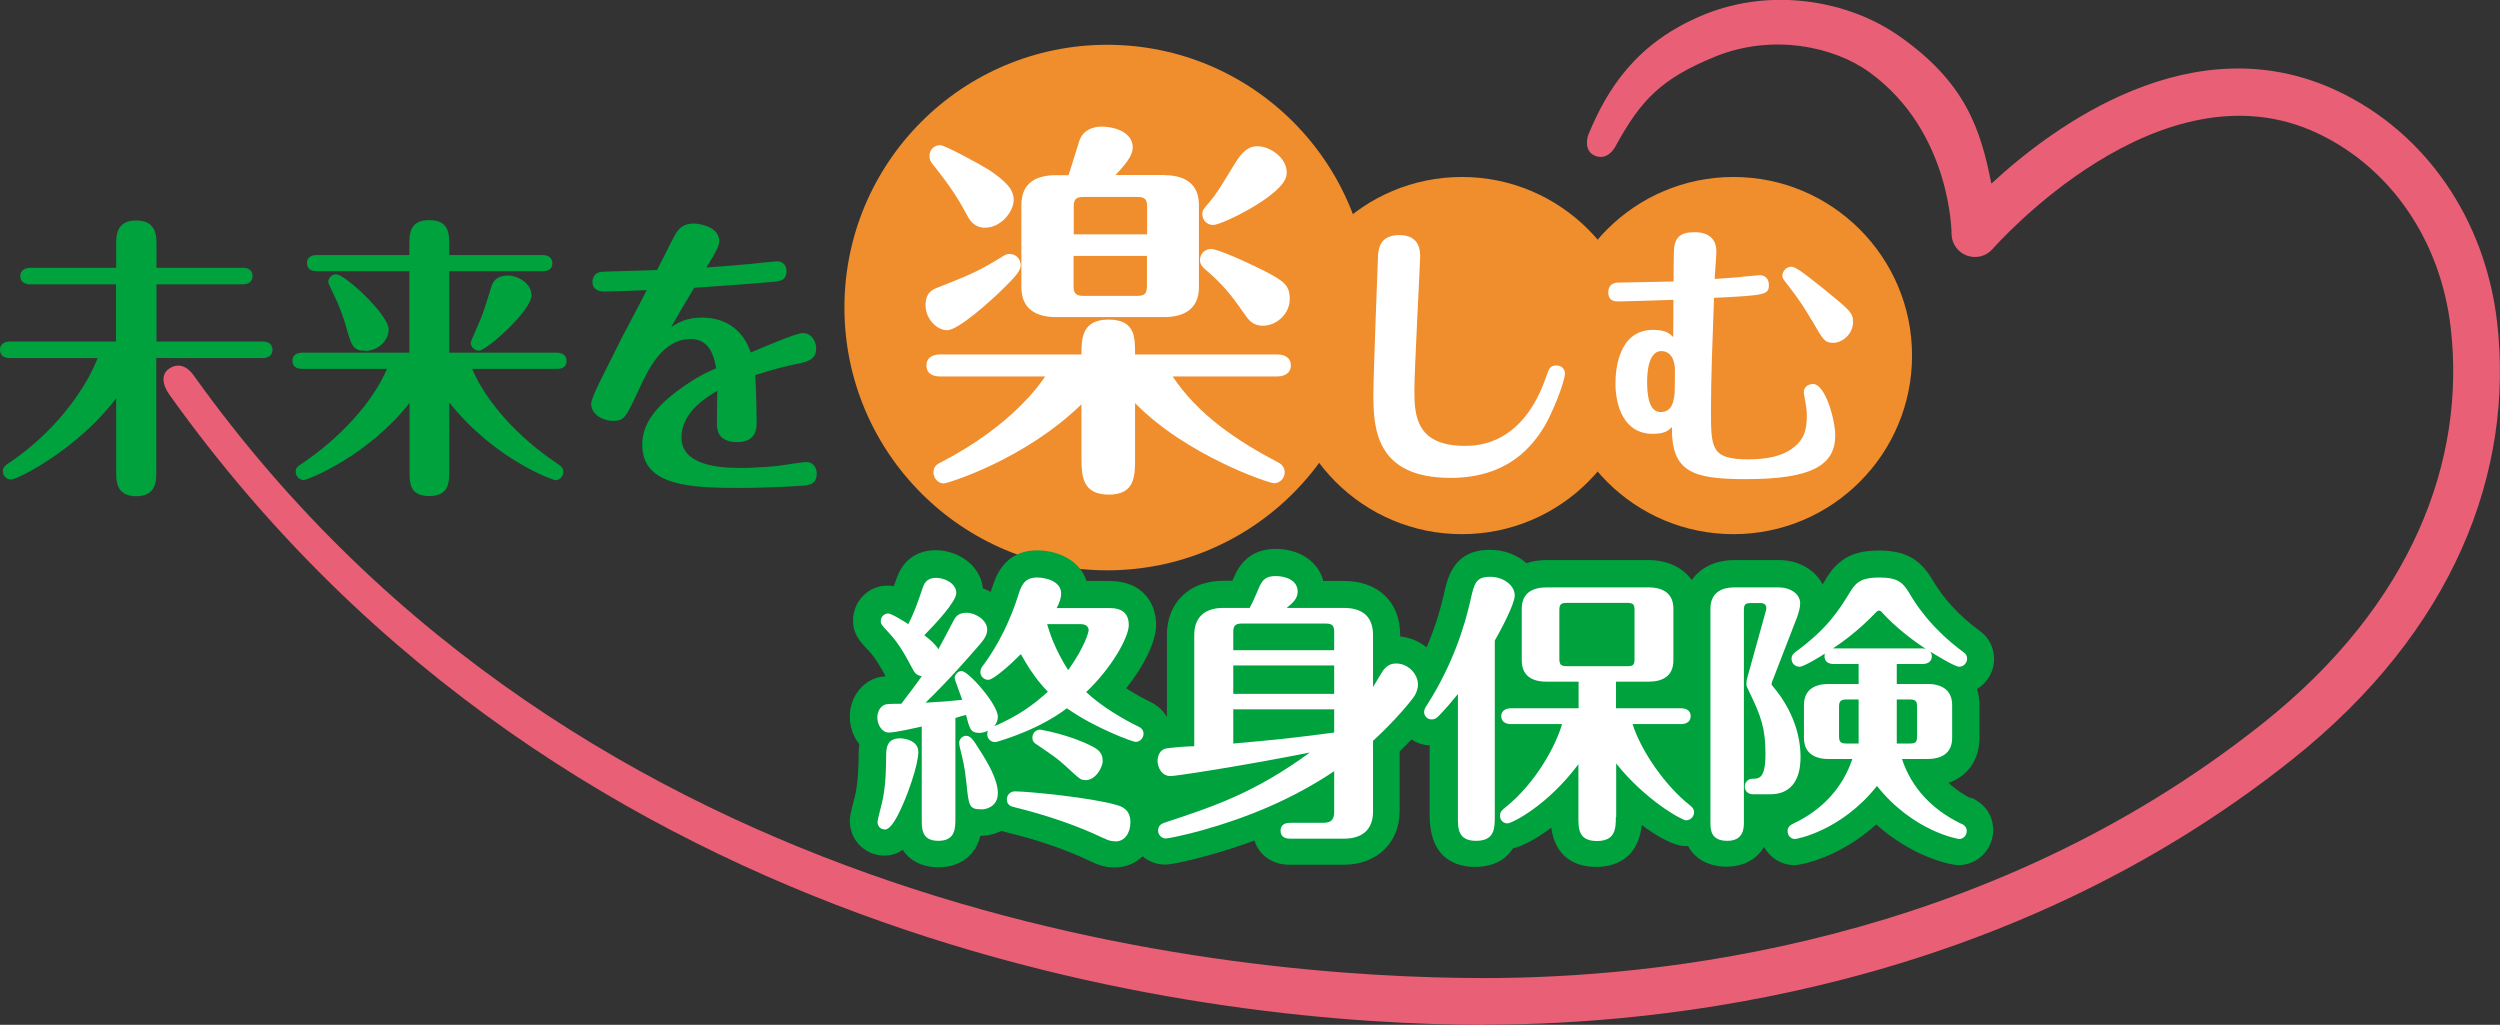
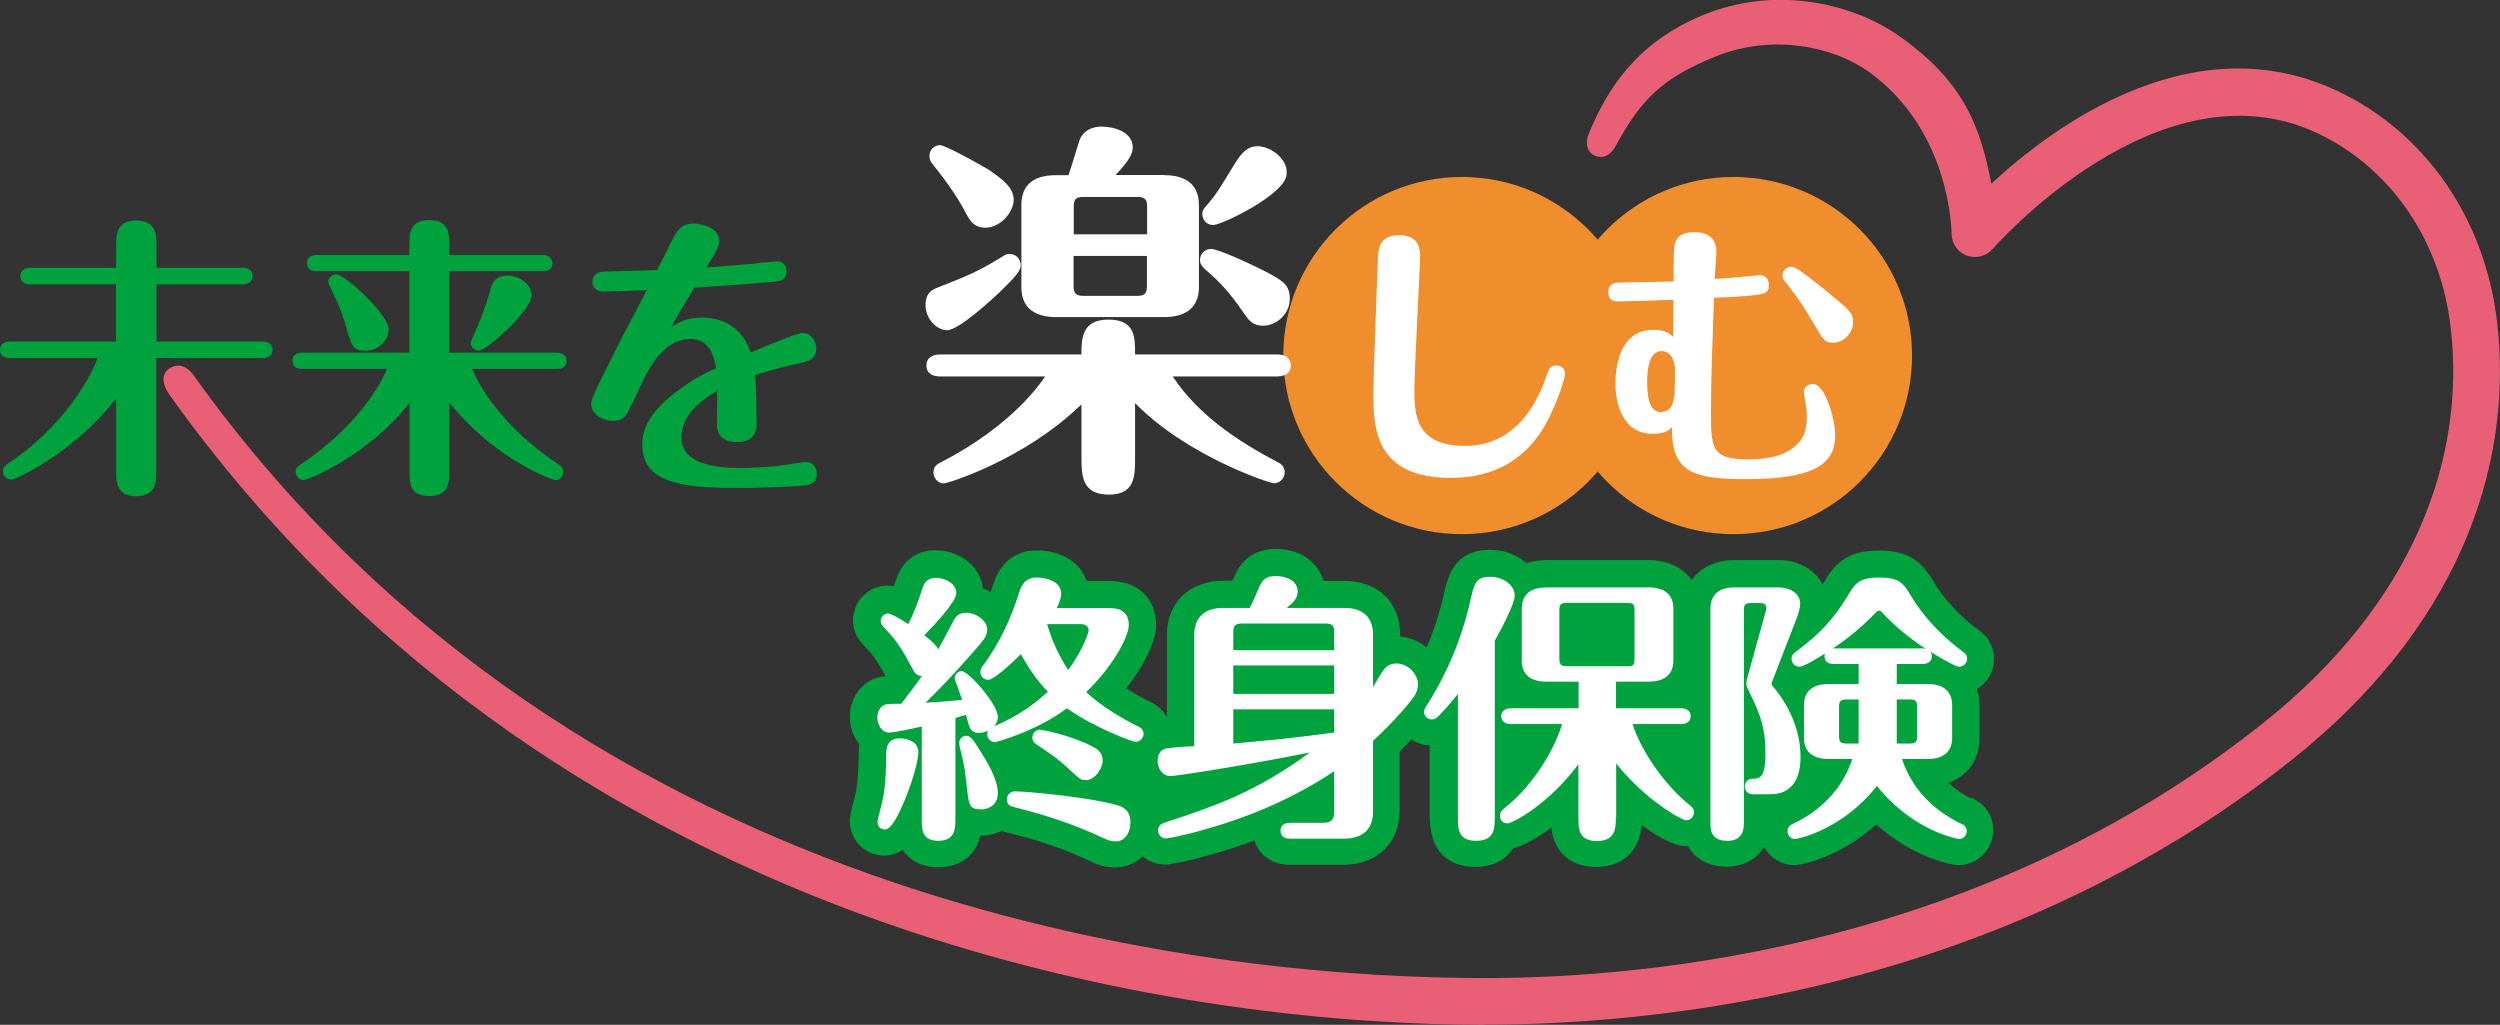
<svg xmlns="http://www.w3.org/2000/svg" id="b" data-name="レイヤー 2" width="139" height="56.98" viewBox="0 0 139 56.98">
  <rect x="0" y="0" width="139" height="56.98" fill="#333333" stroke="none" />
  <g id="c" data-name="★共通">
    <g>
-       <path d="M76.17,17.1c0,8.07-6.54,14.61-14.61,14.61s-14.61-6.54-14.61-14.61,6.54-14.61,14.61-14.61,14.61,6.54,14.61,14.61Z" fill="#f08d2c" stroke-width="0" />
      <path d="M109.6,44.4c-.4-.2-.84-.48-1.26-.87,1.06-.38,1.72-1.29,1.72-2.51v-1.81c0-.32-.05-.63-.14-.9.57-.34.95-.96.95-1.67,0-.46-.15-1.11-.85-1.6-1.1-.82-1.97-1.76-2.58-2.81-.69-1.16-1.52-1.62-2.97-1.62-.98,0-2.09.18-2.88,1.47-.09.14-.17.28-.25.41-.43-.81-1.34-1.35-2.42-1.35h-2.49c-1.05,0-1.88.42-2.37,1.11-.49-.69-1.34-1.11-2.4-1.11h-5.69c-.4,0-.77.06-1.1.17-.52-.46-1.23-.74-2.02-.74-2.02,0-2.36,1.51-2.58,2.51-.23,1.01-.55,1.98-.95,2.91-.41-.33-.92-.55-1.47-.6v-.09c0-1.83-1.23-3-3.13-3h-1.14c-.28-1.06-1.31-1.78-2.65-1.78-1.09,0-1.87.52-2.3,1.53l-.11.24h-.51c-1.87,0-3.13,1.21-3.13,3.01v4.57c-.17-.31-.46-.61-.93-.85,0,0-.04-.02-.04-.02-.31-.15-.79-.41-1.29-.73.92-1.17,1.66-2.54,1.66-3.53,0-1.13-.68-2.44-2.62-2.44h-1.25c-.35-1.12-1.56-1.7-2.75-1.7-1.84,0-2.32,1.52-2.5,2.08-.02.07-.05.15-.08.23-.14-.08-.28-.14-.43-.2-.14-1.31-1.42-2.12-2.62-2.12-.62,0-1.72.21-2.19,1.6l-.09.25c-.02.06-.04.11-.06.16-.16-.04-.27-.04-.35-.04-1.06,0-1.91.87-1.91,1.93,0,.76.36,1.15.82,1.64,0,0,.03.03.04.04.39.42.69.95.95,1.43-.26.02-.48.07-.69.16-.02,0-.05.02-.07.03-.76.38-1.23,1.16-1.23,2.05,0,.59.2,1.13.53,1.54-.03.18-.04.38-.04.59v.21c-.02.58-.03,1.17-.15,1.84-.02.12-.08.35-.14.56-.15.61-.2.81-.2,1.06,0,1.08.85,1.93,1.93,1.93.4,0,.74-.13,1.01-.32.56.85,1.49.97,1.98.97.62,0,1.94-.19,2.34-1.75.37,0,.79-.08,1.18-.28.1.04.21.07.32.1,1.74.42,3.35.98,4.65,1.61.33.16.74.33,1.33.33s1.14-.23,1.54-.62c.34.29.77.46,1.25.46.57,0,2.5-.53,2.51-.54.84-.24,1.67-.5,2.46-.8.24.81.99,1.35,1.95,1.35h2.99c1.87,0,3.13-1.21,3.13-3.01v-3.29c.24-.23.46-.46.66-.67.29.2.64.32,1.01.33v3.9c0,2.49,1.58,2.86,2.52,2.86.64,0,1.57-.17,2.11-1.03.56-.13,1.32-.54,2.13-1.15.26,1.88,1.64,2.18,2.5,2.18s2.32-.32,2.53-2.33c.95.71,1.85,1.17,2.4,1.17.06,0,.12,0,.18,0,.55,1.05,1.71,1.15,2.14,1.15.77,0,1.62-.31,2.08-1.1.33.6.96,1.01,1.69,1.01.4,0,2.52-.43,4.55-2.26,2.04,1.83,4.16,2.26,4.57,2.26,1.06,0,1.93-.87,1.93-1.95,0-.82-.47-1.49-1.27-1.82Z" fill="#00a23e" stroke-width="0" />
      <g>
        <path d="M51.28,40.39c-.41.09-1.5.34-1.86.34-.39,0-.64-.44-.64-.84,0-.37.2-.61.39-.7.11-.05.3-.06.94-.06.39-.51.79-1.03,1.14-1.53-.27-.05-.39-.17-.5-.39-.33-.61-.72-1.39-1.34-2.04-.39-.42-.44-.47-.44-.64,0-.26.22-.42.41-.42s.89.44,1.12.59c.37-.72.56-1.31.79-1.98.08-.23.19-.59.76-.59.51,0,1.12.33,1.12.84,0,.48-1.14,1.7-1.78,2.35.31.23.65.53.78.78.16-.28.69-1.28.84-1.58.12-.23.28-.45.73-.45.5,0,1.15.41,1.15.94,0,.36-.25.65-.7,1.15-.11.12-1.36,1.59-2.73,2.91.95-.05,1.28-.08,2.04-.16-.06-.19-.42-1.11-.42-1.21,0-.17.16-.39.39-.39.37,0,2.01,1.85,2.01,2.54,0,.19-.06.36-.2.53,1.36-.59,2.15-1.17,2.98-1.92-.79-.81-1.26-1.67-1.5-2.09-.58.59-1.53,1.43-1.81,1.43-.26,0-.44-.22-.44-.42,0-.17.06-.25.11-.33.94-1.23,1.61-2.73,1.98-3.91.17-.54.33-1.03,1.06-1.03.41,0,1.34.17,1.34.89,0,.26-.12.58-.25.81h2.9c.3,0,1.11,0,1.11.94,0,.7-.98,2.42-2.37,3.73.89.84,2.17,1.56,2.85,1.89.16.08.34.16.34.44,0,.22-.19.44-.44.44-.16,0-2.29-.78-3.82-1.87-.36.27-.83.59-1.61.98-.97.48-2.24.9-2.38.9-.25,0-.44-.19-.44-.44,0-.09.01-.14.05-.19-.09.03-.26.12-.48.12-.5,0-.55-.23-.75-1-.08.01-.5.14-.59.17v5.55c0,.59,0,1.28-.95,1.28s-.92-.7-.92-1.25v-5.13ZM48.79,45.69c0-.12.25-1.01.31-1.34.16-.89.16-1.62.17-2.29,0-.44.02-1.01.78-1.01.11,0,1.01.06,1.01.76s-.62,2.54-1.18,3.59c-.12.22-.41.72-.67.72-.3,0-.42-.23-.42-.42ZM53.73,43.52c-.09-.92-.22-1.37-.37-2-.01-.05-.03-.17-.03-.23,0-.17.16-.38.39-.38.25,0,.41.25.73.76.48.75,1.03,1.68,1.03,2.43,0,.81-.75.9-.86.9-.75,0-.75-.14-.89-1.5ZM61.37,46.61c-1.45-.7-3.18-1.29-4.97-1.73-.12-.03-.42-.08-.42-.44,0-.2.16-.44.44-.44.79,0,4.32.36,5.63.75.34.09.8.26.8.97,0,.61-.33,1.06-.81,1.06-.26,0-.44-.06-.65-.17ZM60.35,43.37c-.27,0-.27-.01-1.17-.84-.42-.37-.53-.45-1.56-1.15-.08-.05-.22-.14-.22-.37,0-.25.2-.44.42-.44.08,0,1.67.28,2.93.94.36.19.56.39.56.8,0,.33-.37,1.07-.97,1.07ZM58.22,34.7c.12.42.41,1.37,1.17,2.56.95-1.33,1.14-2.14,1.14-2.23,0-.01,0-.33-.45-.33h-1.85Z" fill="#fff" stroke-width="0" />
        <path d="M74.18,42.88c-2.45,1.64-5.02,2.63-7.26,3.26-.94.27-1.96.48-2.11.48-.19,0-.42-.17-.42-.44,0-.31.23-.39.36-.44,2.84-.94,5.02-1.67,8.08-3.9-3.94.78-7.47,1.31-7.75,1.31-.5,0-.72-.5-.72-.84s.17-.65.5-.7c.44-.06,1.07-.11,1.54-.12v-6.19c0-.84.44-1.5,1.62-1.5h1.46c.19-.34.28-.58.53-1.15.19-.44.41-.62.92-.62s1.22.2,1.22.87c0,.36-.23.59-.61.9h3.18c1.22,0,1.62.67,1.62,1.5v2.9c.06-.11.37-.61.44-.73.19-.33.42-.58.84-.58.7,0,1.22.61,1.22,1.18,0,.19-.08.48-.27.73-.14.19-.95,1.22-2.23,2.39v3.94c0,.84-.44,1.5-1.62,1.5h-2.99c-.16,0-.53-.03-.53-.44s.36-.44.53-.44h1.84c.51,0,.61-.25.61-.61v-2.28ZM74.18,36.15v-1.03c0-.3-.09-.45-.45-.45h-4.71c-.37,0-.45.17-.45.45v1.03h5.61ZM74.18,38.58v-1.58h-5.61v1.58h5.61ZM68.57,41.34c2.18-.19,3.07-.28,5.61-.61v-1.29h-5.61v1.9Z" fill="#fff" stroke-width="0" />
        <path d="M81.04,38.61c-.34.42-.65.79-1.07,1.22-.11.09-.19.17-.37.17-.25,0-.42-.2-.42-.41,0-.12.05-.22.14-.36,1.45-2.26,2.1-4.38,2.43-5.82.22-.98.3-1.34,1.11-1.34.72,0,1.36.47,1.36,1.04,0,.47-.78,1.93-1.11,2.51v9.77c0,.65,0,1.36-1.04,1.36s-1.01-.73-1.01-1.36v-6.8ZM89.84,45.42c0,.61,0,1.34-1.05,1.34s-1.03-.72-1.03-1.34v-2.93c-1.73,2.32-3.71,3.29-3.94,3.29-.22,0-.42-.16-.42-.42,0-.22.12-.33.3-.47,1.7-1.36,2.81-3.44,3.15-4.63h-2.85c-.17,0-.53-.06-.53-.44s.37-.44.53-.44h3.77v-1.48h-1.79c-.8,0-1.37-.33-1.37-1.18v-2.88c0-.92.67-1.18,1.37-1.18h5.69c.8,0,1.37.34,1.37,1.18v2.88c0,.92-.67,1.18-1.37,1.18h-1.82v1.48h3.62c.17,0,.53.05.53.44s-.37.44-.53.44h-2.7c.48,1.51,1.82,3.43,3.17,4.5.11.09.25.19.25.41,0,.2-.17.44-.45.44-.22,0-2.26-1.12-3.88-3.16v2.98ZM90.88,33.93c0-.31-.06-.41-.41-.41h-3.35c-.34,0-.42.09-.42.41v2.7c0,.31.08.41.42.41h3.35c.33,0,.41-.06.41-.41v-2.7Z" fill="#fff" stroke-width="0" />
        <path d="M96.96,45.72c0,.3,0,1.03-.92,1.03s-.94-.61-.94-1.03v-11.88c0-.72.42-1.18,1.33-1.18h2.49c.59,0,1.17.34,1.17.89,0,.2-.08.51-.17.76l-1.37,3.54c-.05.12-.05.14-.05.19s.02.06.16.23c.8.97,1.45,2.32,1.45,3.82,0,.61-.11,2.07-1.68,2.07h-.98c-.3,0-.44-.23-.44-.42,0-.31.25-.44.39-.44.41,0,.76,0,.76-1.4s-.25-2.09-.9-3.43c-.14-.3-.16-.31-.16-.45,0-.15.02-.25.05-.34l1-3.6c.05-.19.06-.2.06-.25s0-.3-.31-.3h-.55c-.33,0-.39.09-.39.41v11.79ZM105.46,38.03h1.71c.79,0,1.37.33,1.37,1.18v1.81c0,.92-.67,1.18-1.37,1.18h-1.42c.53,1.62,1.7,2.82,3.23,3.57.17.06.37.17.37.44s-.22.44-.42.44c-.05,0-2.56-.42-4.57-2.95-2.01,2.53-4.51,2.95-4.55,2.95-.22,0-.42-.17-.42-.44s.2-.36.36-.44c1.54-.73,2.7-1.95,3.24-3.57h-1.32c-.8,0-1.37-.34-1.37-1.18v-1.81c0-.92.67-1.18,1.37-1.18h1.67v-1.11h-1.37c-.54,0-.56-.37-.51-.58-.11.08-1.15.73-1.4.73-.27,0-.45-.2-.45-.44,0-.22.14-.31.23-.39,1.79-1.31,2.4-2.31,3.06-3.38.34-.56.72-.75,1.59-.75,1.01,0,1.31.27,1.67.87.28.48,1.11,1.87,2.98,3.26.11.08.23.17.23.39,0,.23-.19.44-.44.44s-1.29-.65-1.61-.84c.05.08.09.14.09.25,0,.41-.39.44-.53.44h-1.42v1.11ZM107.06,36.07c-.79-.52-1.7-1.23-2.43-2.03-.03-.05-.09-.09-.16-.09s-.12.05-.16.09c-.98,1.04-2.01,1.76-2.4,2.01h4.96c.08,0,.12.02.19.02ZM103.34,38.89h-.67c-.34,0-.42.11-.42.42v1.62c0,.31.08.41.42.41h.67v-2.45ZM105.46,41.34h.72c.34,0,.41-.09.41-.41v-1.62c0-.31-.06-.42-.41-.42h-.72v2.45Z" fill="#fff" stroke-width="0" />
      </g>
      <path d="M91.21,19.77c0,5.48-4.45,9.93-9.93,9.93s-9.93-4.45-9.93-9.93,4.45-9.93,9.93-9.93,9.93,4.45,9.93,9.93Z" fill="#f08d2c" stroke-width="0" />
      <path d="M106.31,19.77c0,5.48-4.44,9.93-9.93,9.93s-9.93-4.45-9.93-9.93,4.45-9.93,9.93-9.93,9.93,4.45,9.93,9.93Z" fill="#f08d2c" stroke-width="0" />
      <path d="M82.55,56.98c-14.36,0-50.7-3.63-73.12-35.02-.42-.58-.47-1.16-.03-1.46.44-.3.94-.22,1.36.36,21.72,30.4,57.83,33.52,71.79,33.52,9.51,0,27.77-1.84,43.26-14.16,8.33-6.62,11.3-14.64,10.45-22-.56-4.84-3.32-8.87-7.38-10.8-8.82-4.18-17.99,6.32-18.09,6.42-.34.4-.9.55-1.4.38-.5-.17-.85-.62-.88-1.15,0-.08,0-5.72-4.55-9.04-2.01-1.47-5.45-2.16-8.58-.89-2.99,1.22-4.14,2.39-5.56,5-.09.16-.45.75-1.08.54-.69-.24-.5-1.01-.42-1.21,1.02-2.46,2.61-5.09,6.41-6.65,3.81-1.56,8.04-.76,10.77,1.12,3.79,2.61,4.62,5.25,5.22,8.27,3.48-3.22,11.24-8.95,19.27-5.14,4.88,2.31,8.19,7.12,8.85,12.85.95,8.28-2.37,17.14-11.42,24.33-16.11,12.81-35.03,14.72-44.88,14.72h0Z" fill="#e96076" stroke-width="0" />
      <g>
        <path d="M8.69,19.9v6.35c0,.47,0,1.34-1.11,1.34s-1.12-.83-1.12-1.34v-4.11c-2.09,2.79-5.46,4.52-5.84,4.52-.26,0-.46-.2-.46-.46,0-.23.16-.34.31-.44,2.45-1.63,4.22-3.96,4.96-5.85H.55c-.21,0-.55-.07-.55-.46s.36-.46.55-.46h5.9v-3.18H1.68c-.2,0-.55-.07-.55-.46s.38-.46.55-.46h4.78v-1.29c0-.49,0-1.34,1.11-1.34s1.13.83,1.13,1.34v1.29h4.79c.21,0,.55.06.55.46s-.36.46-.55.46h-4.79v3.18h5.9c.2,0,.55.06.55.46s-.37.46-.55.46h-4.91" fill="#00a23e" stroke-width="0" />
        <path d="M22.77,22.4c-2.27,2.92-5.64,4.29-5.89,4.29-.2,0-.44-.18-.44-.46,0-.23.13-.31.37-.47,2.06-1.39,3.88-3.33,4.71-5.25h-4.71c-.18,0-.55-.03-.55-.46,0-.39.36-.44.55-.44h5.95v-4.53h-5.14c-.18,0-.55-.03-.55-.46,0-.39.36-.44.55-.44h5.14v-.49c0-.69,0-1.45,1.11-1.45s1.11.78,1.11,1.45v.49h5.17c.18,0,.56.05.56.46s-.36.44-.56.44h-5.17v4.53h5.97c.18,0,.55.05.55.46s-.36.44-.55.44h-4.7c.82,1.92,2.64,3.87,4.7,5.24.26.18.37.26.37.49,0,.28-.23.46-.44.46-.1,0-3.34-1.11-5.9-4.32v3.75c0,.68,0,1.45-1.12,1.45s-1.09-.78-1.09-1.45v-3.72ZM20.29,19.5c-.67,0-.75-.26-1.08-1.45-.11-.39-.36-1.09-.67-1.71-.05-.1-.29-.59-.29-.65,0-.21.18-.44.44-.44.49,0,2.92,2.25,2.92,3.07,0,.6-.57,1.19-1.32,1.19ZM29.55,16.42c0,.86-2.51,3.08-2.92,3.08-.29,0-.46-.26-.46-.44,0-.05.2-.51.31-.75.36-.8.44-1.09.82-2.3.06-.23.2-.69.96-.69.49,0,1.29.41,1.29,1.09Z" fill="#00a23e" stroke-width="0" />
        <path d="M37.29,18.2c.39-.24.83-.54,1.73-.54.36,0,2.07,0,2.72,1.94.57-.24,2.51-1.08,2.89-1.08.52,0,.75.49.75.86,0,.64-.55.75-1.11.86-1.21.25-2.19.59-2.28.62.05.65.08,2.2.08,2.63,0,.29,0,1.09-1.08,1.09-.78,0-1.13-.36-1.13-1.01,0-.29.02-1.58.02-1.84-.55.33-1.99,1.16-1.99,2.59s1.75,1.7,3.28,1.7c.9,0,2.1-.11,2.19-.13.23-.03,1.24-.2,1.45-.2.52,0,.6.46.6.64,0,.62-.49.65-.75.67-.85.07-2.59.13-3.39.13-2.84,0-5.56-.08-5.56-2.4,0-.99.51-1.89,1.89-2.95.75-.55,1.37-.95,2.22-1.3-.1-.54-.29-1.63-1.42-1.63-1.57,0-2.36,1.68-2.92,2.9-.69,1.48-.77,1.65-1.42,1.65-.49,0-1.19-.33-1.19-.95,0-.31.6-1.47.93-2.12.73-1.48.82-1.65,1.39-2.72.28-.52.54-1.04.77-1.48-.36.02-1.99.08-2.35.08-.28,0-.67-.08-.67-.55,0-.18.1-.54.57-.55.49-.03,2.59-.07,3.02-.1.15-.26.7-1.39.8-1.57.28-.52.46-1.01,1.24-1.01.34,0,1.42.18,1.42.98,0,.24-.18.57-.33.82-.05.1-.33.54-.38.64,1.11-.08,2.14-.16,2.28-.18.26-.03,1.5-.16,1.66-.16.31,0,.51.23.51.54,0,.54-.38.57-.78.6-1.45.13-2.9.23-4.35.33-.21.34-1.13,1.89-1.3,2.22Z" fill="#00a23e" stroke-width="0" />
        <path d="M52.18,15.97c1.59-.63,2.07-.81,3.37-1.59.35-.22.39-.26.59-.26.35,0,.61.28.61.63,0,.31-.3.63-.89,1.22-.72.72-2.57,2.39-3.2,2.39-.59,0-1.2-.65-1.2-1.39s.43-.89.72-1ZM63.11,25.48c0,.98,0,2.02-1.46,2.02s-1.52-1.02-1.52-2.02v-3c-3.2,3.11-7.47,4.4-7.66,4.4-.28,0-.57-.26-.57-.61,0-.37.24-.48.46-.59,3.96-2.05,5.53-4.42,5.75-4.75h-5.86c-.28,0-.74-.09-.74-.61s.48-.61.74-.61h7.88c0-.85,0-1.94,1.5-1.94s1.48,1,1.48,1.94h7.92c.26,0,.74.09.74.61s-.5.61-.74.61h-5.83c1.41,2.13,3.59,3.59,5.88,4.79.09.04.35.2.35.54,0,.37-.31.61-.59.61s-4.9-1.55-7.73-4.46v3.07ZM52.27,8.07c.28,0,2.26,1.09,2.74,1.39.89.61,1.35,1.05,1.35,1.65,0,.65-.7,1.55-1.59,1.55-.65,0-.89-.48-1.05-.78-.59-1.15-1.44-2.22-1.87-2.76-.13-.15-.17-.28-.17-.46,0-.33.26-.59.59-.59ZM64.74,9.74c1.11,0,1.92.46,1.92,1.65v4.59c0,1.29-.96,1.65-1.92,1.65h-6.03c-1.11,0-1.92-.46-1.92-1.65v-4.59c0-1.31.94-1.65,1.92-1.65h.7c.11-.3.52-1.68.61-1.94.28-.76,1.11-.76,1.2-.76.87,0,1.76.37,1.76,1.15,0,.33-.17.72-.96,1.54h2.72ZM59.69,13.03h4.09v-1.54c0-.39-.11-.54-.54-.54h-3c-.44,0-.54.15-.54.54v1.54ZM63.78,14.23h-4.09v1.65c0,.41.11.57.54.57h3c.44,0,.54-.15.54-.57v-1.65ZM69.2,17.47c-.78-1.13-1.26-1.7-2.2-2.5-.11-.11-.28-.24-.28-.52,0-.37.31-.61.61-.61.35,0,1.89.68,2.96,1.22,1.11.57,1.42.81,1.42,1.57,0,.81-.72,1.48-1.5,1.48-.57,0-.81-.35-1-.63ZM67.46,12.51c-.33,0-.61-.24-.61-.61,0-.22.09-.31.37-.63.43-.52.52-.67,1.44-2.18.39-.63.74-.96,1.24-.96.76,0,1.76.72,1.63,1.61-.15,1.11-3.61,2.77-4.07,2.77Z" fill="#fff" stroke-width="0" />
        <path d="M87.01,20.75c0,.48-.67,2.15-1.13,2.94-.65,1.07-2,2.88-5.23,2.88-4.12,0-4.29-2.69-4.29-4.61,0-1.22.26-7.75.26-7.78.03-.31.08-1.11,1.18-1.11,1.16,0,1.16.9,1.16,1.22,0,.37-.32,6.25-.32,7.44,0,1.44.14,3.06,2.82,3.06.73,0,3.2-.08,4.5-3.82.17-.51.23-.65.59-.65.28,0,.46.22.46.43Z" fill="#fff" stroke-width="0" />
        <path d="M96.84,15.39c.28-.02.88-.09,1.01-.09.25,0,.5.17.5.53,0,.56-.16.59-3.05.73-.09,2.4-.17,4.5-.17,6.23,0,2.12,0,2.75,2.06,2.75,1.17,0,1.9-.22,2.4-.56.68-.48.87-.99.87-1.87,0-.2-.03-.51-.09-.82-.01-.11-.08-.37-.08-.48,0-.29.25-.46.51-.46.7,0,1.24,2.03,1.24,2.85,0,1.62-1.22,2.44-4.95,2.44-2.99,0-4.16-.39-4.13-2.89-.2.19-.39.37-1.07.37-1.62,0-2.07-1.58-2.07-2.8,0-.74.15-2.98,2.1-2.98.71,0,.93.22,1.11.4.01-.32.01-1.78.01-2.07-.65.03-2.92.09-3.06.09-.16,0-.56,0-.56-.51,0-.28.14-.54.57-.54,1.36-.02,2.49-.05,3.06-.06,0-.25.01-1.76.03-1.89.09-.56.34-.85,1.14-.85.74,0,1.21.34,1.21,1.07,0,.25-.09,1.32-.09,1.53.42-.03,1.14-.08,1.5-.11ZM93.13,20.56c0-.17-.05-1.04-.76-1.04-.79,0-.79,1.44-.79,1.73,0,.73.11,1.66.74,1.66s.73-.53.79-1.04c0-.17.03-1.11.01-1.32ZM100.72,17.79c-.28-.48-.62-1.05-1.36-2-.2-.25-.26-.32-.26-.46,0-.29.26-.5.49-.5.17,0,.42.11,1.78,1.21,1.5,1.22,1.66,1.36,1.66,1.86,0,.7-.63,1.16-1.08,1.16-.49,0-.57-.12-1.22-1.27Z" fill="#fff" stroke-width="0" />
      </g>
    </g>
  </g>
</svg>